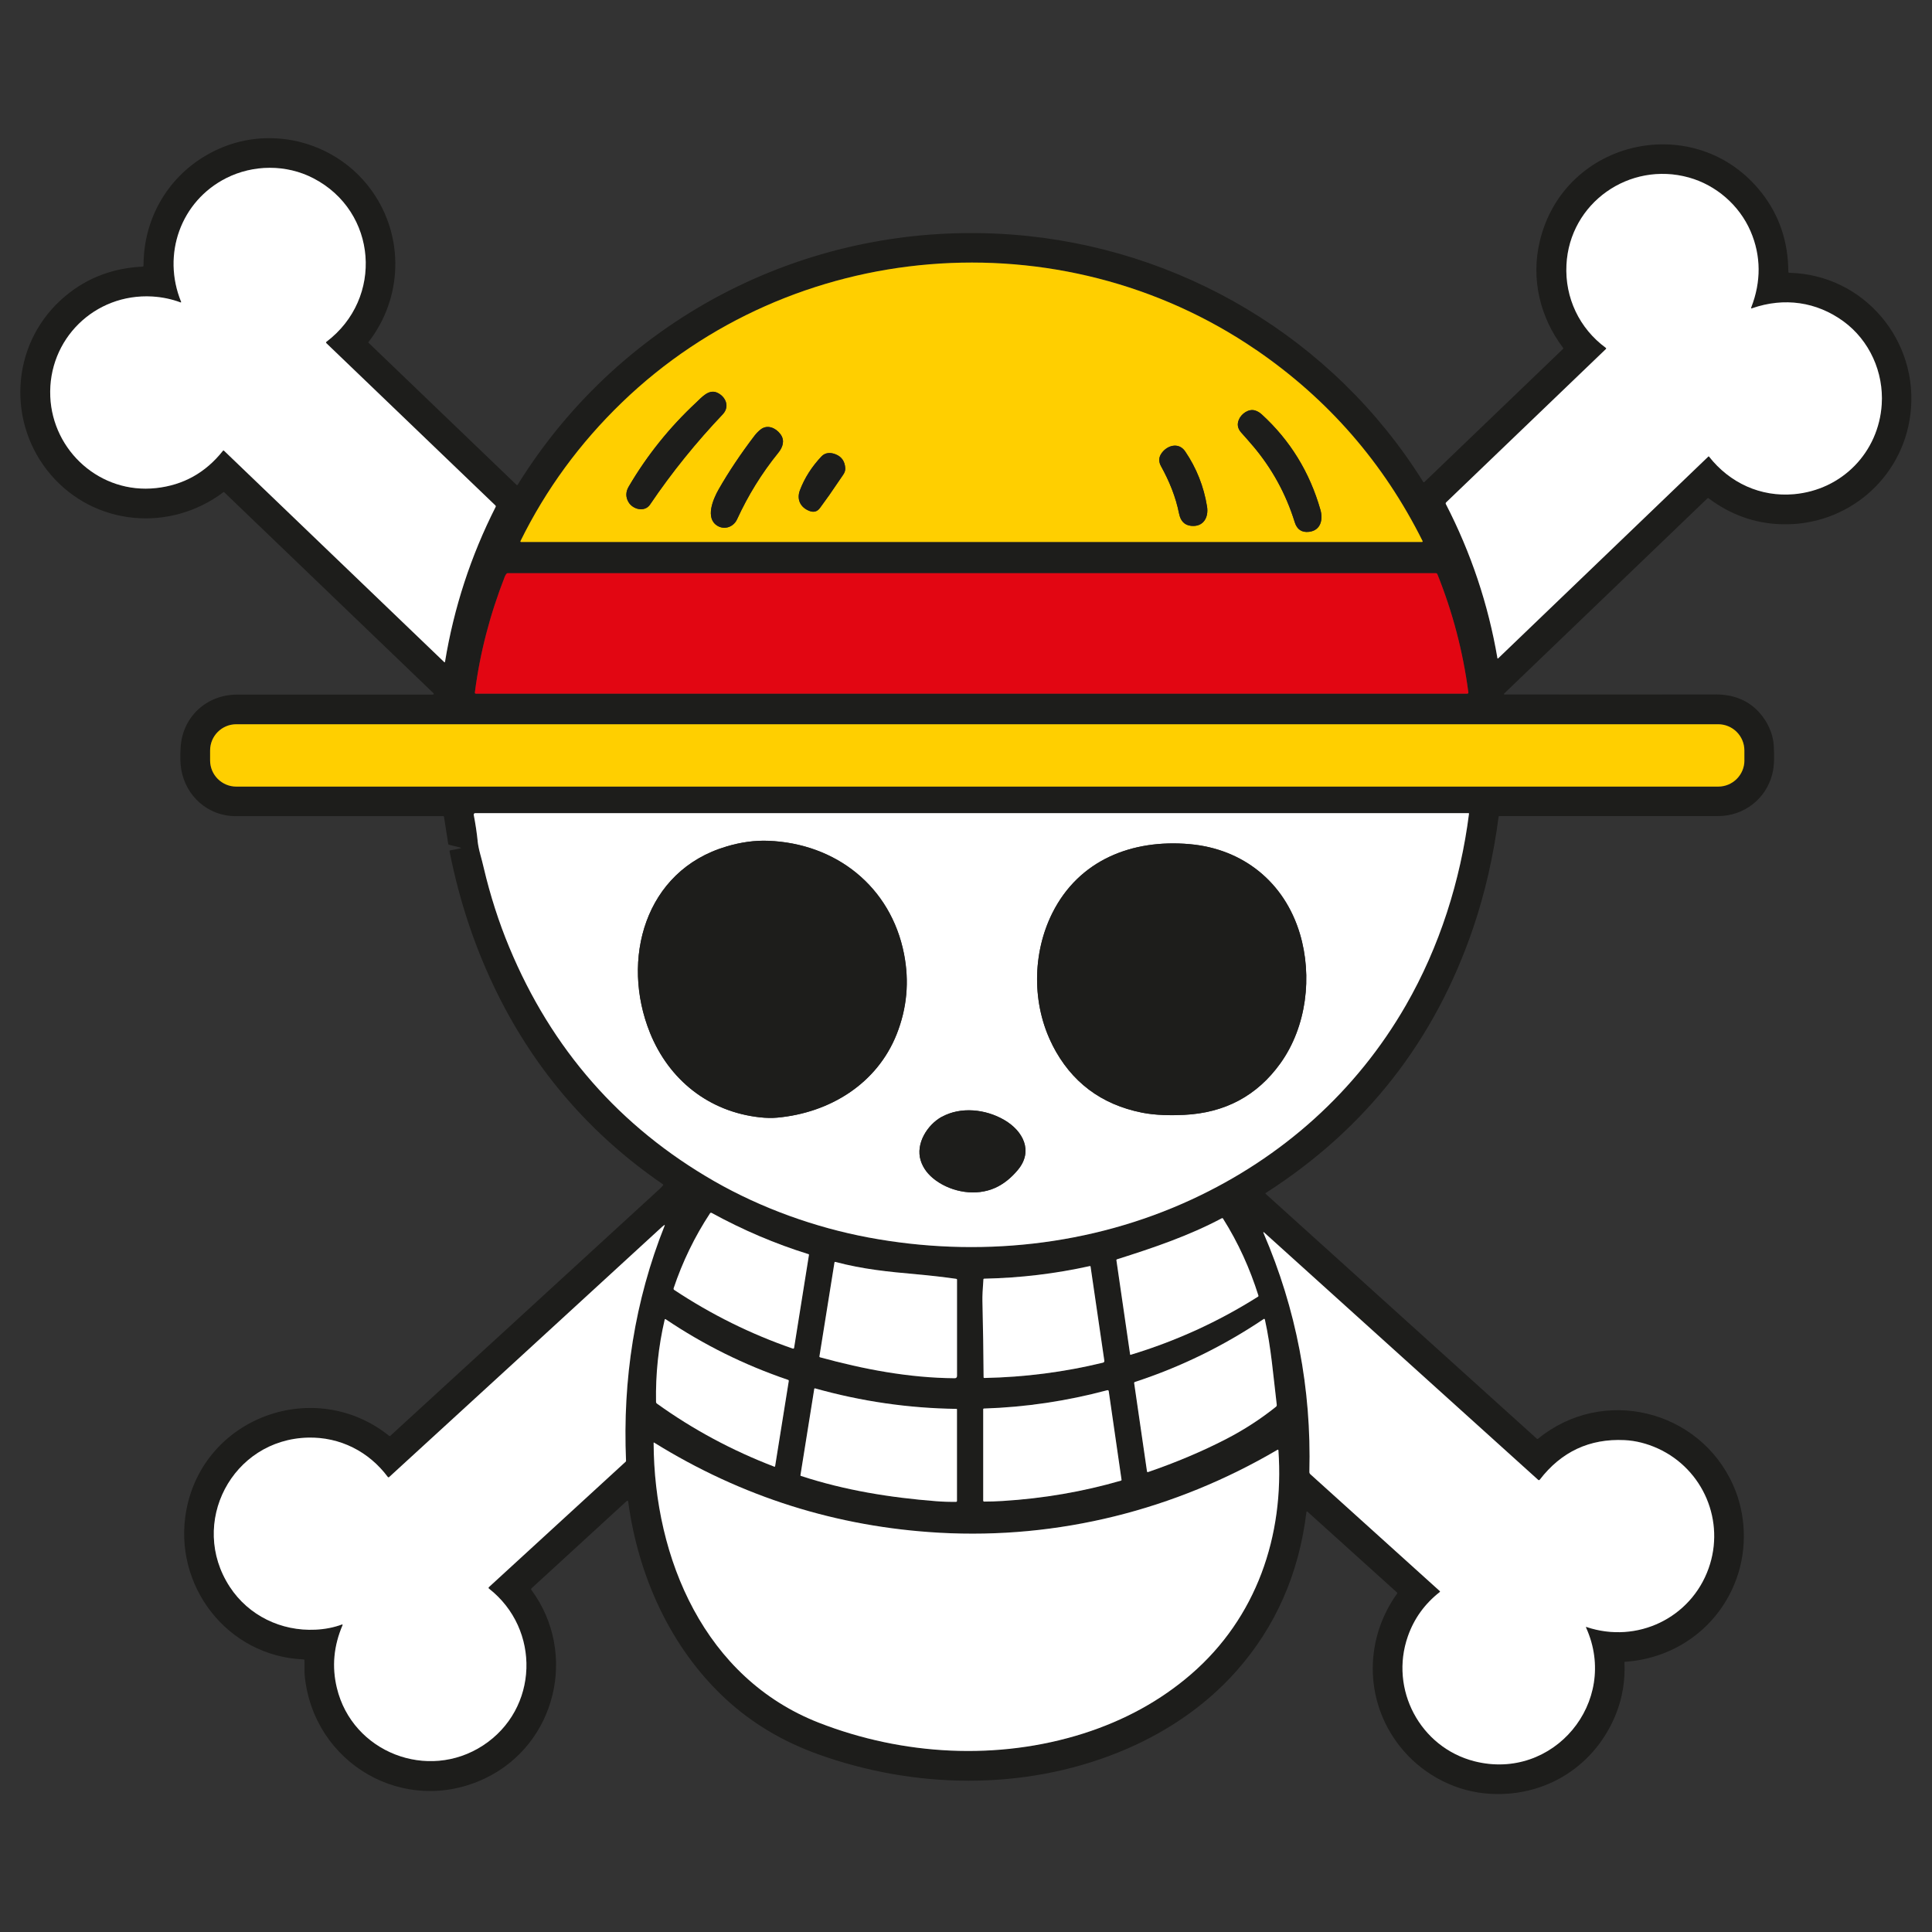
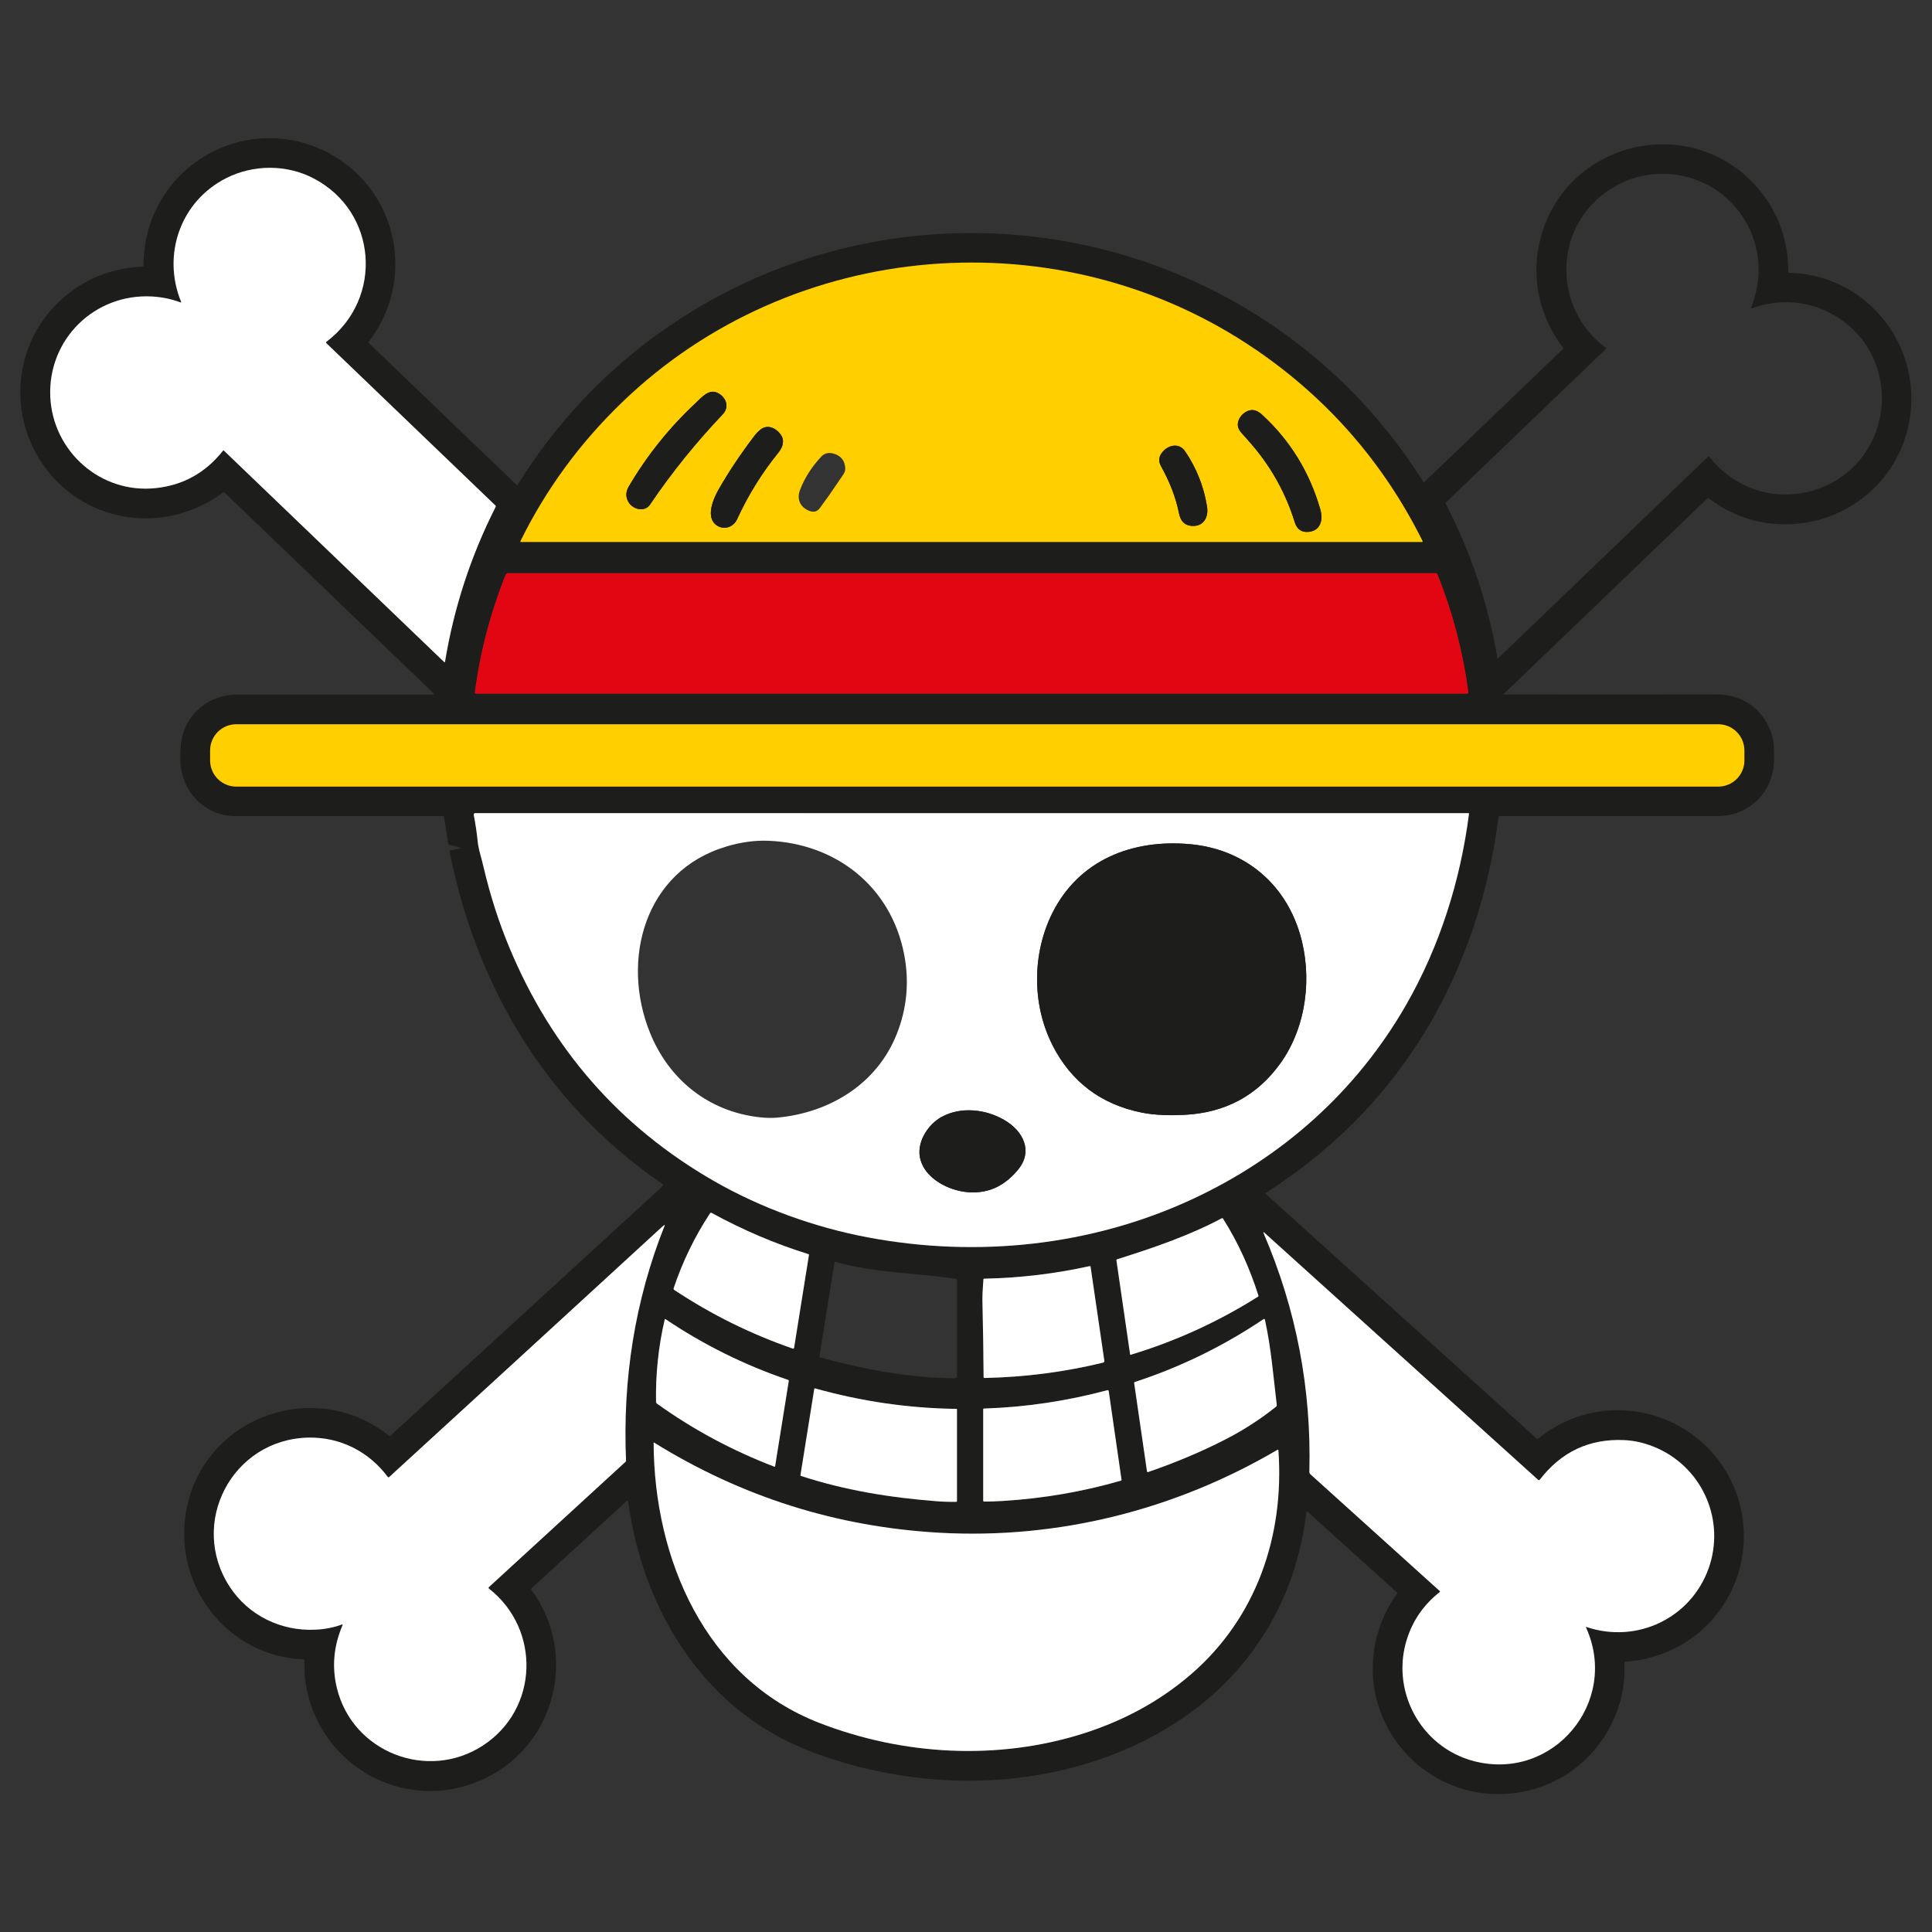
<svg xmlns="http://www.w3.org/2000/svg" id="Capa_1" data-name="Capa 1" width="138.29mm" height="138.29mm" viewBox="0 0 392 392">
  <rect x="0" y="0" width="392" height="392" fill="#333333" stroke="none" />
  <defs>
    <style> .cls-1 { fill: #ffcf00; } .cls-1, .cls-2, .cls-3, .cls-4 { stroke-width: 0px; } .cls-2 { fill: #1d1d1b; } .cls-3 { fill: #e20612; } .cls-4 { fill: #fff; } </style>
  </defs>
  <path class="cls-2" d="M305.4,140.9c14.19.02,28.43.01,42.7,0,3.66,0,6.59,1.19,8.79,3.59,1.72,1.87,2.89,4.37,3.01,6.87.09,1.86.16,3.87-.31,5.72-1.27,5.01-5.73,8.5-11,8.5-14.88,0-29.66,0-44.34,0-.12,0-.18.06-.19.17-1.04,7.94-2.75,15.42-5.12,22.42-7.76,22.91-21.8,40.87-42.13,53.89-.06.04-.07.12-.01.17l55.02,49.68c.08.07.18.07.26,0,13.12-10.72,32.73-5.95,39.59,9.45,2.59,5.81,2.87,12.76.7,18.85-3.48,9.76-12.27,16.26-22.62,16.96-.1,0-.15.06-.15.17.16,3.63-.4,7.06-1.67,10.29-4.15,10.53-14.08,16.95-25.46,16.34-6.85-.36-13.29-3.64-17.73-8.79-7.82-9.07-8.26-22.09-1.28-31.83.07-.09.06-.18-.03-.26l-18.17-16.4c-.07-.06-.17-.02-.18.07-1.52,12.53-6.25,23.29-14.19,32.26-6.47,7.32-14.85,12.88-24.08,16.58-19.21,7.71-41.19,7.39-60.83.33-7.17-2.58-13.46-6.31-18.87-11.34-11.11-10.34-17.61-24.85-19.65-39.9-.03-.24-.14-.28-.32-.12l-19.3,17.7c-.09.08-.1.21-.03.31,9.5,12.85,5.03,31.39-9.42,38.26-16.35,7.77-34.84-3.03-36.57-20.9-.09-.99,0-2.05-.05-3.07,0-.12-.07-.18-.18-.18-15.52-.63-26.57-15.08-23.8-30.19,3.49-19.04,26.14-27.21,41.17-15.17.08.06.15.06.23,0,18.22-16.72,36.48-33.46,54.77-50.21.21-.19.4-.4.56-.62.07-.09.05-.16-.03-.22-14.52-9.96-25.68-22.81-33.5-38.54-4.47-9-7.73-18.66-9.77-28.98-.02-.11.05-.21.16-.23l1.87-.36c.37-.07.37-.15,0-.24l-2.11-.52c-.12-.03-.18-.1-.2-.22l-.85-5.47c-.02-.09-.07-.13-.16-.13-14.48,0-28.53,0-42.15,0-5.61,0-10.07-4.08-11-9.43-.2-1.17-.25-2.68-.13-4.52.38-6.24,5.3-10.71,11.48-10.71,13.25,0,26.44,0,39.57,0,.36,0,.41-.13.15-.38l-42.36-40.68c-.05-.05-.11-.05-.17,0-10.83,8.16-26.12,6.85-35.03-3.57-8.84-10.34-8.18-26,2-35.38,4.6-4.23,10.14-6.51,16.62-6.82.14,0,.21-.08.21-.22,0-10.45,5.91-19.55,15.4-23.73,10.98-4.84,24.07-1.15,31,8.67,6.53,9.24,6.21,21.59-.75,30.58-.03.04-.03.1,0,.14l30.09,28.89s.11.03.14-.02c21.36-34.5,59.87-53.82,100.26-50.82,34,2.52,65.26,20.92,83.52,50.2.04.08.15.08.21.03l28.13-27.01c.07-.07.08-.17.02-.25-4.71-6.22-6.53-14-4.73-21.58,4.97-20.94,31.86-26.71,45.05-9.83,3.57,4.57,5.36,9.9,5.39,16.01,0,.1.08.18.18.19,15.14.34,26.46,13.81,24.58,28.75-1.65,13.18-13,22.64-26.1,22.27-5.43-.15-10.38-1.91-14.87-5.29-.05-.04-.13-.04-.18.01l-41.21,39.57c-.18.17-.14.26.11.26ZM36.64,61.36c-1.82-.68-3.73-1.09-5.74-1.2-11.7-.67-21.19,8.69-20.7,20.3.47,11.08,10.18,19.81,21.47,18.57,5.53-.6,10.04-3.12,13.55-7.55.08-.1.16-.1.24-.02l44.67,42.88c.05.05.14.02.16-.05,1.81-11.01,5.24-21.49,10.27-31.43.05-.1.03-.23-.05-.31l-34.3-32.93c-.08-.08-.07-.2.02-.27,11.65-8.81,10.36-26.45-2.65-33.18-5.51-2.86-12.21-2.79-17.68-.03-9.25,4.68-13.09,15.5-9.15,25.11.03.07-.04.14-.11.11ZM355.33,62.33c2.01-5.14,2.01-10.44-.14-15.42-2.29-5.3-7-9.37-12.51-10.91-12.08-3.37-24.21,5.17-24.85,17.72-.33,6.66,2.62,12.9,7.99,16.84.08.06.08.17.02.23l-32.43,31.13c-.09.08-.11.22-.05.33,5.11,9.9,8.6,20.33,10.47,31.29,0,.05.08.08.12.04l42.67-40.97s.1-.03.13,0c4.22,5.36,10.49,8.24,17.25,7.64,9.76-.87,17.18-8.5,17.8-18.24.42-6.48-2.45-12.95-7.77-16.83-5.47-3.98-12.02-4.92-18.51-2.66-.21.07-.28,0-.19-.2ZM254.87,70.99c-39.7-27.17-94.11-22.69-128.66,10.66-8.56,8.26-15.42,17.65-20.6,28.14-.04.08.02.18.12.18h182.8c.1,0,.16-.11.12-.2-7.92-15.87-19.18-28.8-33.77-38.79ZM102.45,116.93c-3.06,7.78-5.09,15.64-6.1,23.58-.02.12.08.23.2.23h201.17c.13,0,.23-.11.21-.23-1.09-8.25-3.18-16.24-6.28-23.98-.06-.13-.18-.22-.33-.22H103.03c-.1,0-.19.03-.26.11-.14.16-.24.33-.32.52ZM353.94,152.27c0-2.94-2.38-5.32-5.32-5.32H47.95c-2.94,0-5.32,2.38-5.32,5.32v2.01c0,2.94,2.38,5.32,5.32,5.32h300.66c2.94,0,5.32-2.38,5.32-5.32v-2.01ZM97.45,173.32c.25.89.48,1.8.7,2.73,1.33,5.65,3.06,11.04,5.2,16.18,8.58,20.63,22.43,36.43,41.54,47.41,9.69,5.56,20.63,9.44,31.3,11.44,22.1,4.15,45.2,1.75,65.63-7.72,18.35-8.49,33.39-21.93,43.44-39.39,6.82-11.86,11.06-25.23,12.81-38.88,0-.06-.04-.11-.1-.11H96.42c-.19,0-.33.17-.3.36.35,1.85.62,3.61.79,5.26.08.82.27,1.72.54,2.72ZM144.06,246.17c-3.11,4.73-5.61,9.9-7.4,15.24-.04.12,0,.24.11.31,7.57,5.01,15.59,8.98,24.05,11.9.17.06.27,0,.29-.18l3.01-18.84c0-.06-.03-.11-.08-.13-6.75-2.1-13.31-4.89-19.68-8.38-.11-.06-.24-.03-.31.08ZM255.33,262.87c-1.74-5.51-4.08-10.7-7.19-15.63-.05-.08-.15-.1-.23-.06-6.77,3.6-13.96,6.01-21.26,8.33-.1.03-.15.1-.13.21l2.78,19.11s.05.08.1.06c9.19-2.78,17.8-6.71,25.85-11.8.08-.05.11-.13.08-.22ZM69.4,329.6c.08-.03.17.05.13.14-1.81,4.21-2.2,8.46-1.16,12.75,3.16,13.07,18.45,18.98,29.65,11.67,11.33-7.4,11.75-23.6,1.19-31.84-.09-.07-.09-.2,0-.28l27.76-25.46s.07-.1.07-.16c-.71-16.46,1.75-32.5,7.83-47.72.07-.16.03-.19-.12-.09-.14.09-.27.2-.4.32-18.48,16.98-36.94,33.91-55.39,50.79-.08.07-.19.06-.25-.03-3.87-5.18-9.73-8.14-16.18-7.99-15.43.36-24.32,17.4-15.88,30.29,3.82,5.83,10.42,9.01,17.36,8.68,1.93-.09,3.73-.45,5.41-1.06ZM321.97,330.12c10.2,3.39,21.1-1.81,24.71-11.91,3.41-9.55-1.05-20.1-10.28-24.33-2.25-1.03-4.51-1.6-6.77-1.7-7.09-.33-12.83,2.35-17.21,8.04-.08.1-.22.11-.31.03l-55.55-50.15c-.23-.21-.28-.17-.16.12,6.61,15.39,9.71,31.53,9.28,48.4,0,.18.07.36.2.48l26.26,23.71c.06.05.05.14,0,.19-3.05,2.4-5.2,5.39-6.47,8.97-3.78,10.75,2.47,22.57,13.5,25.37,16.02,4.08,29.43-12.03,22.67-27.08-.08-.16-.03-.22.14-.16ZM186.03,258.56c-5.71-.5-10.97-1.02-16.53-2.51-.11-.03-.17.01-.19.13l-3.05,19.04c-.01.08.03.15.11.18,8.88,2.43,18.02,4.18,27.32,4.25.32,0,.48-.16.48-.48v-19.5c0-.11-.05-.18-.16-.19-2.63-.37-5.29-.68-7.98-.91ZM224.07,276.1l-2.79-19.08c-.02-.11-.08-.15-.19-.13-7,1.54-14.13,2.39-21.39,2.55-.11,0-.17.06-.18.17-.15,1.99-.22,3.42-.2,4.29.13,5.44.21,10.62.24,15.53,0,.11.05.16.16.16,8.16-.15,16.19-1.19,24.08-3.11.17-.04.28-.21.26-.38ZM232.95,298.67c5.68-1.95,10.95-4.18,15.81-6.68,3.64-1.88,7.02-4.06,10.13-6.56.13-.1.19-.26.17-.42-.7-5.85-1.15-11.63-2.41-17.3-.03-.11-.15-.16-.24-.09-8.18,5.5-16.89,9.75-26.13,12.77-.1.03-.17.13-.15.24l2.6,17.89c.02.14.1.19.23.14ZM133.28,284.78c7.35,5.29,15.33,9.55,23.83,12.81.09.03.14,0,.15-.09l2.77-17.28c.02-.13-.03-.21-.15-.25-8.84-3.01-17.12-7.11-24.84-12.31-.07-.04-.16,0-.18.07-1.28,5.48-1.87,11.06-1.76,16.73,0,.13.06.24.17.32ZM162.5,299.46c8.9,2.92,18.1,4.4,27.42,5.13,1.39.11,2.74.15,4.08.13.1,0,.18-.08.18-.18v-18.58c0-.06-.05-.1-.1-.1-9.73-.13-19.29-1.51-28.69-4.16-.08-.02-.16.03-.17.11l-2.8,17.5c-.01.08.02.13.09.15ZM203.39,304.55c8.31-.51,16.32-1.89,24.04-4.13.09-.03.13-.09.12-.18l-2.6-17.99c-.02-.13-.15-.22-.28-.18-8.28,2.21-16.63,3.46-25.05,3.72-.08,0-.14.07-.14.14v18.54c0,.11.09.2.2.2,1.19,0,2.43-.04,3.7-.12ZM132.7,292.69c-.06-.04-.09-.02-.09.05.1,23.55,10.38,47.75,33.53,56.79,17.06,6.66,36.32,7.7,53.68,2.18,8.37-2.66,15.66-6.67,21.85-12.03,13.22-11.43,18.95-28.02,17.71-45.43,0-.09-.11-.15-.19-.1-20.77,12.21-44.45,18.18-68.58,16.83-20.83-1.17-40.14-7.27-57.92-18.3Z" />
  <path class="cls-4" d="M36.64,61.36c.07.03.14-.04.11-.11-3.93-9.61-.1-20.43,9.15-25.11,5.47-2.76,12.17-2.83,17.68.03,13.01,6.74,14.3,24.38,2.65,33.18-.08.07-.09.19-.02.27l34.3,32.93c.08.08.11.21.05.31-5.04,9.95-8.46,20.43-10.27,31.43-.01.08-.1.11-.16.05l-44.67-42.88c-.09-.08-.17-.08-.24.02-3.51,4.43-8.03,6.95-13.55,7.55-11.29,1.24-20.99-7.49-21.47-18.57-.49-11.61,8.99-20.97,20.7-20.3,2,.12,3.92.52,5.74,1.2Z" />
-   <path class="cls-4" d="M355.52,62.54c6.49-2.25,13.04-1.32,18.51,2.66,5.31,3.88,8.18,10.35,7.77,16.83-.62,9.74-8.04,17.37-17.8,18.24-6.77.6-13.04-2.27-17.25-7.64-.03-.04-.09-.04-.13,0l-42.67,40.97s-.11.02-.12-.04c-1.87-10.96-5.37-21.39-10.47-31.29-.06-.11-.03-.24.05-.33l32.43-31.13c.07-.07.06-.18-.02-.23-5.37-3.94-8.33-10.18-7.99-16.84.63-12.56,12.77-21.09,24.85-17.72,5.51,1.54,10.22,5.61,12.51,10.91,2.15,4.98,2.15,10.27.14,15.42-.08.21-.02.28.19.2Z" />
  <path class="cls-1" d="M254.87,70.99c14.59,9.99,25.85,22.91,33.77,38.79.04.09-.02.19-.12.19H105.72c-.09,0-.16-.09-.12-.18,5.17-10.5,12.04-19.88,20.6-28.14,34.55-33.35,88.96-37.82,128.66-10.66ZM131.9,102.37c4.45-6.6,9.47-12.75,14.76-18.32,1.49-1.57.57-3.63-1.17-4.39-1.7-.74-3.11.98-4.19,1.98-5.43,5.06-10,10.75-13.71,17.07-.63,1.08-.65,2.13-.06,3.16.89,1.52,3.3,2.1,4.38.5ZM254.21,90.47c3.89,4.59,6.72,9.76,8.49,15.49.46,1.48,1.43,2.13,2.92,1.95,2.38-.29,2.85-2.51,2.29-4.47-2.18-7.63-6.15-14.08-11.89-19.34-.42-.38-.87-.65-1.34-.8-1.3-.42-2.77.62-3.29,1.79-.43.97-.28,1.86.45,2.68.83.92,1.62,1.82,2.37,2.71ZM149.55,105.38c2.21-4.82,4.98-9.33,8.37-13.51.87-1.07,1.4-2.46.45-3.75-.93-1.27-2.66-2.08-4.06-.95-.44.36-.85.78-1.22,1.25-2.82,3.72-5.24,7.34-7.27,10.88-1.08,1.89-2.84,5.85-.23,7.4,1.49.88,3.27.19,3.96-1.32ZM235.58,94.6c1.67,3.02,2.98,6.21,3.65,9.6.3,1.51,1.1,2.33,2.42,2.48,2.48.27,3.61-1.68,3.25-3.92-.67-4.08-2.15-7.81-4.44-11.19-1.34-1.97-3.8-1.19-4.89.54-.48.77-.48,1.59,0,2.48ZM168.15,100.6c.99-1.45,1.97-2.88,2.94-4.3.3-.44.43-.87.41-1.3-.08-1.4-.73-2.34-1.96-2.83-1.04-.41-2.1-.38-2.87.44-1.97,2.09-3.42,4.37-4.36,6.84-.72,1.9.11,3.54,1.97,4.23.88.33,1.59.1,2.13-.68.57-.82,1.19-1.61,1.74-2.41Z" />
  <path class="cls-2" d="M146.65,84.05c-5.29,5.57-10.3,11.72-14.76,18.32-1.08,1.6-3.49,1.02-4.38-.5-.6-1.02-.58-2.08.06-3.16,3.71-6.32,8.28-12.02,13.71-17.07,1.08-1,2.49-2.72,4.19-1.98,1.74.76,2.66,2.82,1.17,4.39Z" />
  <path class="cls-2" d="M254.21,90.47c-.75-.89-1.54-1.79-2.37-2.71-.73-.81-.89-1.7-.45-2.68.52-1.17,1.99-2.2,3.29-1.79.48.15.93.42,1.34.8,5.75,5.26,9.71,11.7,11.89,19.34.56,1.96.09,4.18-2.29,4.47-1.49.18-2.46-.47-2.92-1.95-1.78-5.74-4.61-10.9-8.49-15.49Z" />
  <path class="cls-2" d="M157.91,91.86c-3.39,4.18-6.15,8.69-8.37,13.51-.69,1.5-2.48,2.2-3.96,1.32-2.6-1.55-.84-5.51.23-7.4,2.02-3.54,4.44-7.17,7.27-10.88.37-.48.77-.9,1.22-1.25,1.41-1.13,3.13-.32,4.06.95.95,1.3.42,2.68-.45,3.75Z" />
  <path class="cls-2" d="M239.23,104.21c-.67-3.4-1.98-6.58-3.65-9.6-.49-.89-.49-1.71,0-2.48,1.09-1.74,3.55-2.51,4.89-.54,2.3,3.38,3.78,7.11,4.44,11.19.36,2.24-.77,4.19-3.25,3.92-1.32-.14-2.12-.97-2.42-2.48Z" />
-   <path class="cls-2" d="M168.15,100.6c-.55.8-1.17,1.59-1.74,2.41-.54.78-1.25,1-2.13.68-1.86-.69-2.69-2.34-1.97-4.23.94-2.47,2.39-4.75,4.36-6.84.78-.82,1.83-.85,2.87-.44,1.23.49,1.88,1.43,1.96,2.83.03.43-.11.86-.41,1.3-.97,1.42-1.95,2.86-2.94,4.3Z" />
  <path class="cls-3" d="M102.45,116.93c.08-.19.18-.36.32-.52.07-.08.16-.12.26-.12h188.29c.14,0,.27.09.33.23,3.11,7.73,5.2,15.73,6.28,23.98.02.13-.08.24-.21.24H96.55c-.12,0-.22-.11-.2-.23,1.01-7.93,3.05-15.79,6.1-23.58Z" />
  <path class="cls-1" d="M353.94,154.28c0,2.94-2.38,5.32-5.32,5.32H47.95c-2.94,0-5.32-2.38-5.32-5.32v-2.01c0-2.94,2.38-5.32,5.32-5.32h300.66c2.94,0,5.32,2.38,5.32,5.32v2.01Z" />
  <path class="cls-4" d="M96.91,170.6c-.17-1.65-.43-3.41-.79-5.26-.03-.18.11-.36.3-.36h201.54c.06,0,.11.05.1.11-1.74,13.65-5.99,27.03-12.81,38.88-10.05,17.47-25.09,30.9-43.44,39.39-20.43,9.46-43.53,11.86-65.63,7.72-10.67-2-21.61-5.88-31.3-11.44-19.11-10.98-32.96-26.78-41.54-47.41-2.14-5.14-3.87-10.53-5.2-16.18-.22-.93-.45-1.84-.7-2.73-.27-1-.45-1.9-.54-2.72ZM147.42,171.75c-16.65,4.9-21.52,23.03-15.53,37.81,3.87,9.56,11.95,16.01,22.31,17.14,1.27.14,2.45.16,3.53.06,10.61-.98,20.2-6.83,24.21-16.93,2.09-5.26,2.59-10.69,1.49-16.28-2.67-13.65-13.8-22.45-27.6-22.96-2.67-.1-5.47.28-8.41,1.15ZM213.54,212.04c3.81,7.48,9.87,12.05,18.18,13.71,2.71.54,5.84.58,8.52.45,8.31-.4,14.82-3.87,19.54-10.44,5.35-7.45,6.54-17.71,3.97-26.31-3.13-10.46-11.52-17.22-22.36-18.18-11.71-1.04-22.48,3.24-27.86,13.97-4.08,8.16-4.2,18.5.02,26.79ZM191.06,226.62c-2.9,1.61-5.32,5.42-4.26,8.84.49,1.58,1.52,2.93,3.08,4.06,3.37,2.43,8.18,3.22,11.99,1.52,1.68-.75,3.23-1.96,4.63-3.64,3.23-3.85,1.05-7.94-2.73-10.14-3.79-2.21-8.84-2.77-12.72-.62Z" />
-   <path class="cls-2" d="M131.88,209.56c-5.98-14.78-1.11-32.91,15.53-37.81,2.94-.87,5.74-1.25,8.41-1.15,13.8.51,24.92,9.31,27.6,22.96,1.09,5.59.59,11.01-1.49,16.28-4.01,10.1-13.6,15.95-24.21,16.93-1.08.1-2.25.08-3.53-.06-10.35-1.13-18.44-7.58-22.31-17.14Z" />
  <path class="cls-2" d="M213.54,212.04c-4.22-8.29-4.1-18.63-.02-26.79,5.38-10.74,16.15-15.01,27.86-13.97,10.84.96,19.23,7.72,22.36,18.18,2.57,8.6,1.39,18.86-3.97,26.31-4.72,6.56-11.23,10.04-19.54,10.44-2.68.13-5.81.09-8.52-.45-8.31-1.66-14.37-6.23-18.18-13.71Z" />
  <path class="cls-2" d="M191.06,226.62c3.87-2.15,8.93-1.59,12.72.62,3.78,2.2,5.96,6.29,2.73,10.14-1.41,1.68-2.95,2.9-4.63,3.64-3.82,1.7-8.63.91-11.99-1.52-1.56-1.12-2.58-2.48-3.08-4.06-1.06-3.41,1.35-7.22,4.26-8.84Z" />
  <path class="cls-4" d="M136.67,261.41c1.79-5.35,4.28-10.51,7.4-15.24.07-.1.2-.13.31-.08,6.37,3.49,12.93,6.29,19.68,8.38.05.02.09.07.08.13l-3.01,18.84c-.03.18-.13.23-.29.18-8.46-2.92-16.48-6.88-24.05-11.9-.1-.07-.14-.19-.11-.31Z" />
  <path class="cls-4" d="M248.14,247.24c3.11,4.93,5.45,10.12,7.19,15.63.03.09,0,.17-.08.22-8.05,5.09-16.67,9.02-25.85,11.8-.05.02-.09-.02-.1-.06l-2.78-19.11c-.02-.11.03-.18.13-.21,7.3-2.31,14.49-4.73,21.26-8.33.08-.04.18-.02.23.06Z" />
  <path class="cls-4" d="M69.4,329.6c-1.67.62-3.47.97-5.41,1.06-6.94.33-13.55-2.85-17.36-8.68-8.44-12.89.45-29.93,15.88-30.29,6.46-.15,12.32,2.81,16.18,7.99.06.08.18.09.25.03,18.45-16.89,36.91-33.82,55.39-50.79.13-.12.26-.22.4-.32.14-.1.18-.07.12.09-6.07,15.22-8.54,31.26-7.83,47.72,0,.06-.02.12-.07.16l-27.76,25.46c-.08.08-.08.21,0,.28,10.56,8.24,10.14,24.44-1.19,31.84-11.2,7.32-26.49,1.41-29.65-11.67-1.04-4.29-.65-8.54,1.16-12.75.03-.08-.05-.17-.13-.14Z" />
  <path class="cls-4" d="M321.97,330.12c-.17-.06-.22,0-.14.16,6.76,15.05-6.65,31.15-22.67,27.08-11.02-2.81-17.28-14.62-13.5-25.37,1.26-3.59,3.42-6.58,6.47-8.97.06-.05.06-.14,0-.19l-26.26-23.71c-.13-.12-.21-.3-.2-.48.43-16.88-2.66-33.01-9.28-48.4-.12-.28-.07-.33.16-.12l55.55,50.15c.09.08.24.07.31-.03,4.38-5.7,10.12-8.38,17.21-8.04,2.26.11,4.52.68,6.77,1.7,9.23,4.23,13.69,14.78,10.28,24.33-3.6,10.09-14.51,15.3-24.71,11.91Z" />
-   <path class="cls-4" d="M186.03,258.56c2.69.23,5.35.54,7.98.91.11.02.17.08.17.19v19.5c0,.32-.17.48-.49.48-9.3-.07-18.44-1.82-27.32-4.25-.08-.02-.13-.1-.11-.18l3.05-19.04c.02-.11.08-.15.19-.13,5.56,1.49,10.82,2.01,16.53,2.51Z" />
  <path class="cls-4" d="M221.28,257.02l2.79,19.08c.03.17-.08.33-.26.38-7.89,1.92-15.92,2.95-24.08,3.11-.11,0-.16-.05-.16-.16-.03-4.91-.11-10.09-.24-15.53-.02-.87.05-2.3.2-4.29,0-.11.07-.17.18-.17,7.26-.15,14.39-1,21.39-2.55.11-.03.17.02.19.13Z" />
  <path class="cls-4" d="M232.95,298.67c-.13.05-.21,0-.23-.14l-2.6-17.89c-.02-.11.05-.21.15-.24,9.24-3.02,17.95-7.27,26.13-12.77.09-.06.22-.01.24.09,1.26,5.67,1.71,11.46,2.41,17.3.02.16-.04.32-.17.42-3.11,2.49-6.49,4.68-10.13,6.56-4.86,2.5-10.12,4.72-15.81,6.68Z" />
  <path class="cls-4" d="M157.11,297.59c-8.51-3.26-16.49-7.53-23.83-12.81-.11-.08-.16-.18-.17-.32-.1-5.68.48-11.25,1.76-16.73.02-.08.11-.11.18-.07,7.72,5.2,15.99,9.3,24.84,12.31.12.04.17.13.15.25l-2.77,17.28c-.02.09-.07.12-.15.09Z" />
  <path class="cls-4" d="M189.92,304.59c-9.32-.73-18.52-2.21-27.42-5.13-.08-.03-.11-.08-.09-.15l2.8-17.5c.01-.08.09-.13.17-.11,9.4,2.64,18.96,4.03,28.69,4.16.06,0,.1.04.1.1v18.58c0,.1-.08.18-.18.18-1.34.02-2.69-.02-4.08-.13Z" />
  <path class="cls-4" d="M203.39,304.55c-1.27.08-2.51.12-3.7.12-.11,0-.2-.09-.2-.2v-18.54c0-.08.06-.14.14-.14,8.42-.27,16.77-1.51,25.05-3.72.13-.03.26.05.28.18l2.6,17.99c.02.09-.03.15-.12.18-7.72,2.24-15.74,3.62-24.04,4.13Z" />
-   <path class="cls-4" d="M132.7,292.69c17.78,11.03,37.09,17.13,57.92,18.3,24.13,1.35,47.81-4.63,68.58-16.83.08-.05.18,0,.19.1,1.23,17.42-4.5,34.01-17.71,45.43-6.2,5.36-13.48,9.36-21.85,12.03-17.36,5.51-36.61,4.48-53.68-2.18-23.14-9.04-33.43-33.24-33.53-56.79,0-.07.03-.09.09-.05Z" />
+   <path class="cls-4" d="M132.7,292.69c17.78,11.03,37.09,17.13,57.92,18.3,24.13,1.35,47.81-4.63,68.58-16.83.08-.05.18,0,.19.1,1.23,17.42-4.5,34.01-17.71,45.43-6.2,5.36-13.48,9.36-21.85,12.03-17.36,5.51-36.61,4.48-53.68-2.18-23.14-9.04-33.43-33.24-33.53-56.79,0-.07.03-.09.09-.05" />
</svg>